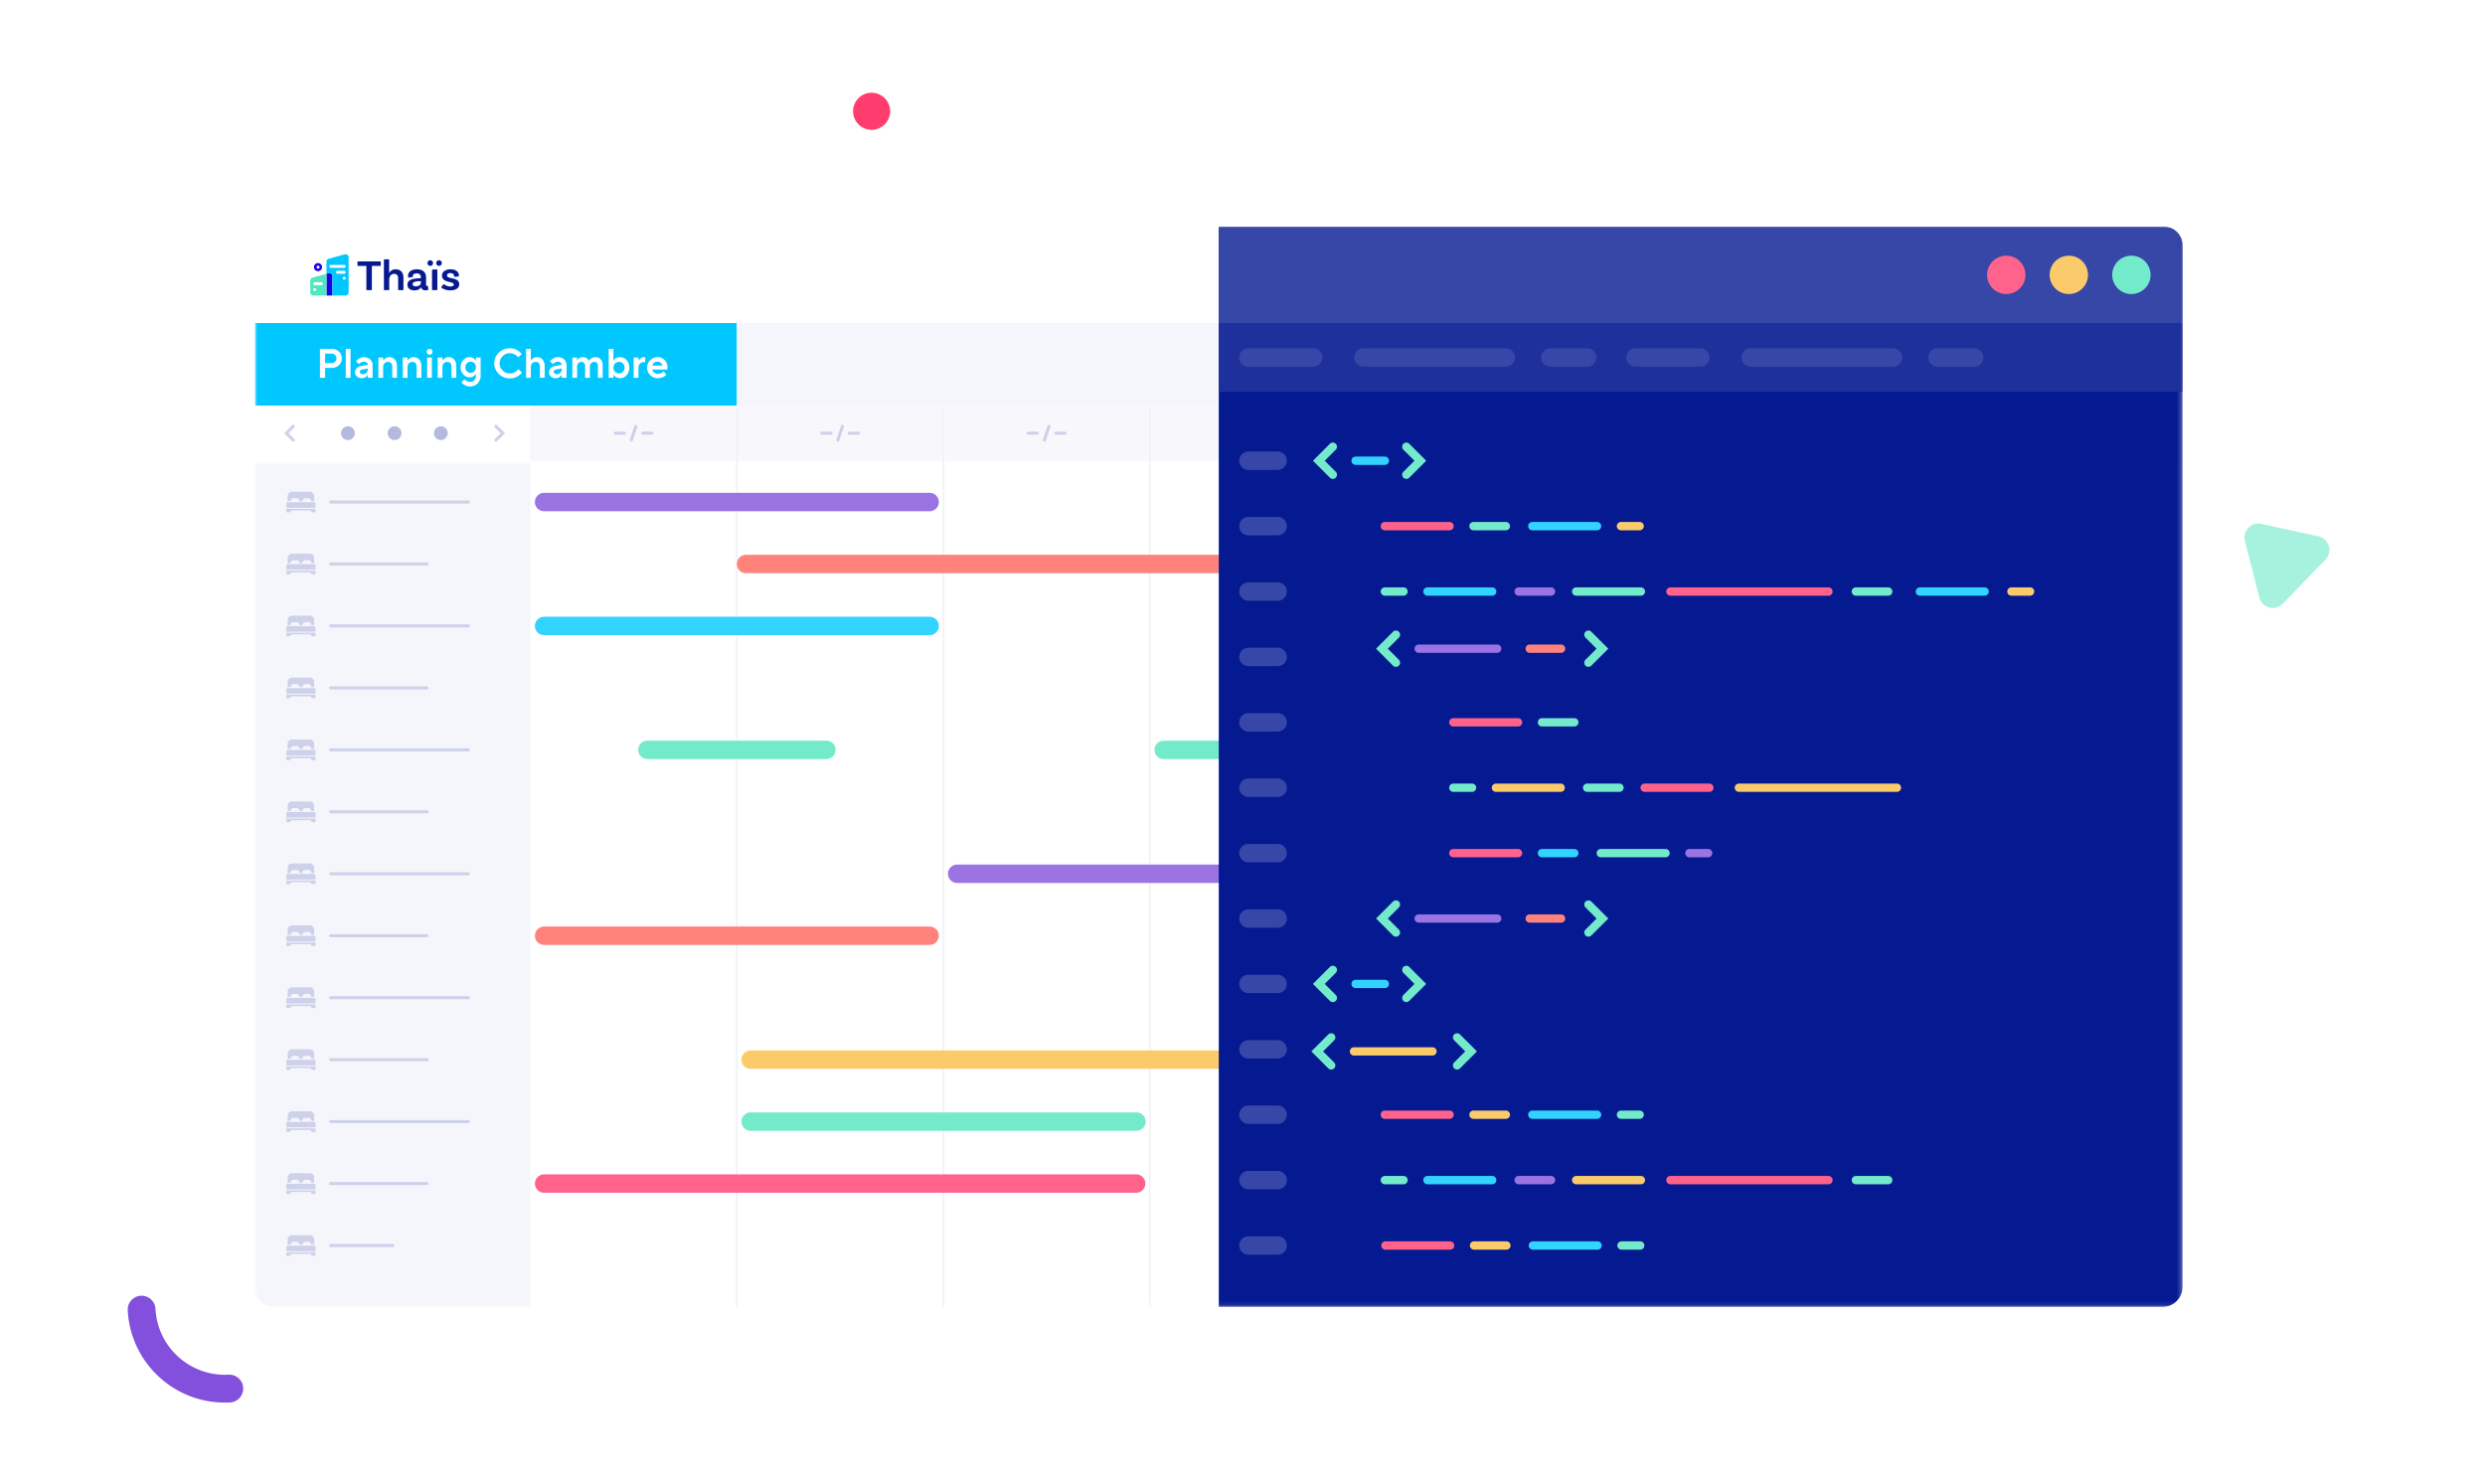
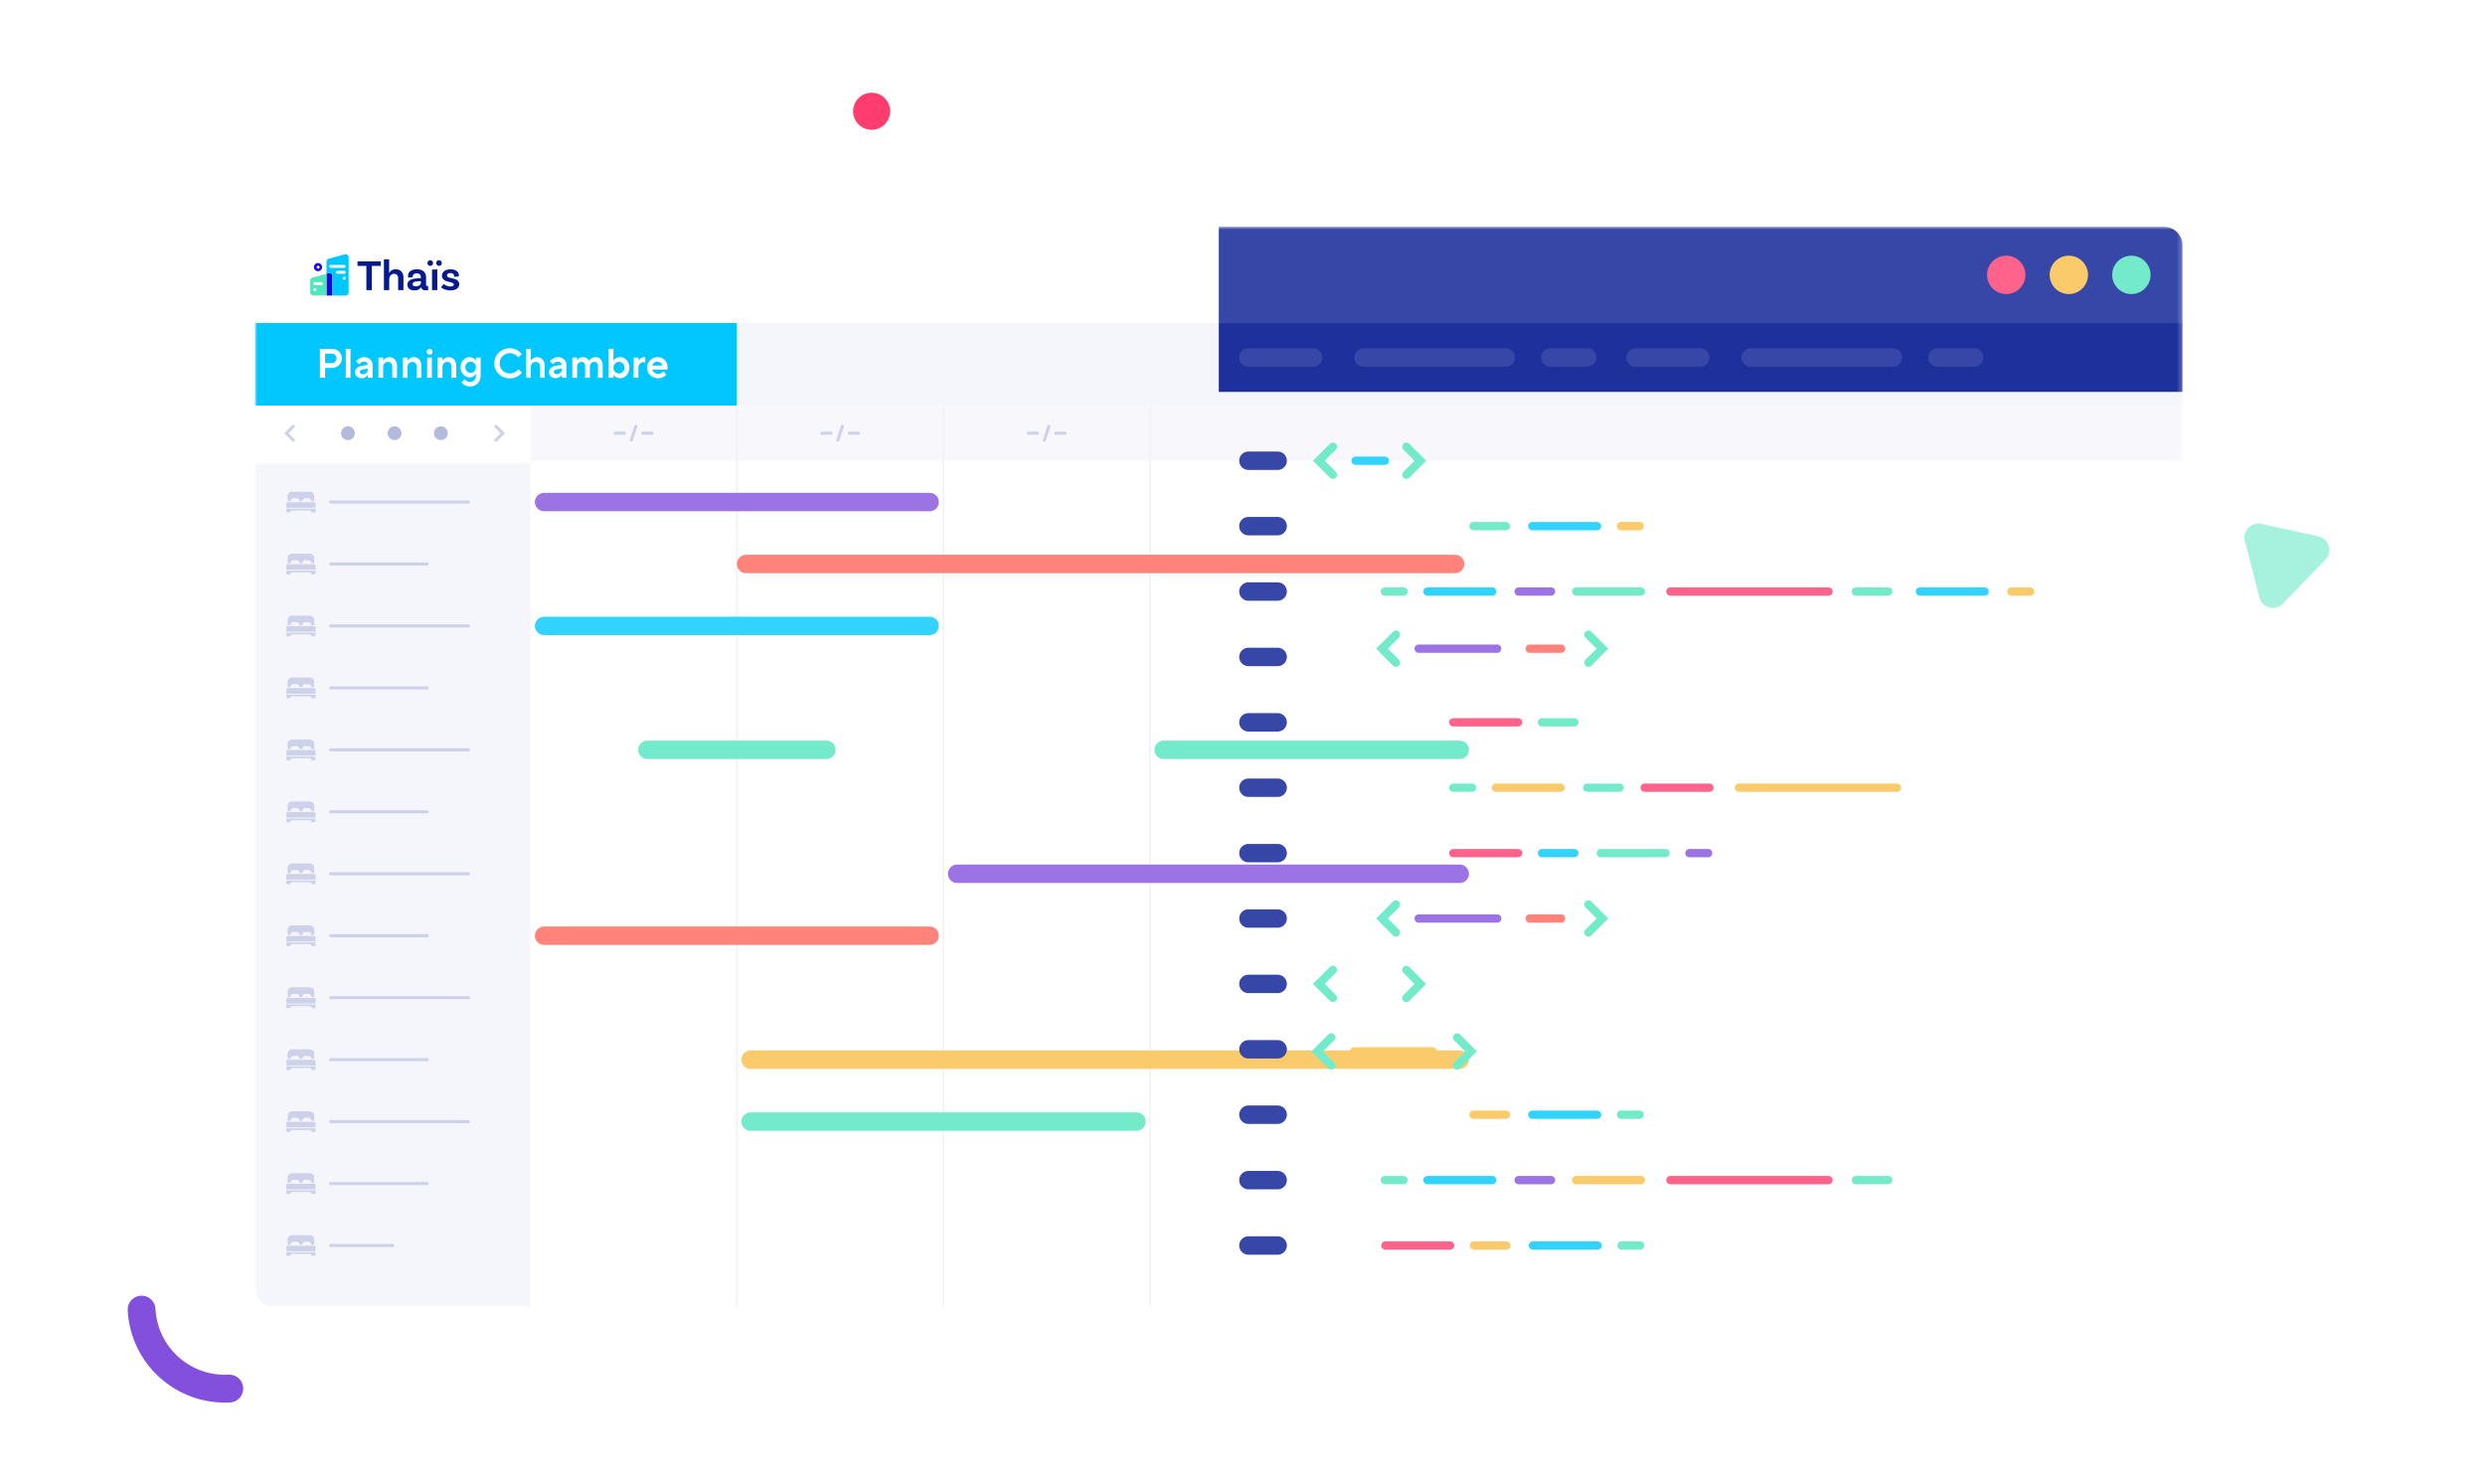
<svg xmlns="http://www.w3.org/2000/svg" xmlns:xlink="http://www.w3.org/1999/xlink" width="536" height="320">
  <defs>
    <path id="b" d="M0 .092h415.764V20.88H0z" />
    <path id="d" d="M0 233.908h415.765V.897H0z" />
    <filter id="a" width="114.9%" height="126.5%" x="-7.5%" y="-13.2%" filterUnits="objectBoundingBox">
      <feOffset dy="4" in="SourceAlpha" result="shadowOffsetOuter1" />
      <feGaussianBlur in="shadowOffsetOuter1" result="shadowBlurOuter1" stdDeviation="6" />
      <feColorMatrix in="shadowBlurOuter1" result="shadowMatrixOuter1" values="0 0 0 0 0.266 0 0 0 0 0.306 0 0 0 0 0.447 0 0 0 0.15 0" />
      <feMerge>
        <feMergeNode in="shadowMatrixOuter1" />
        <feMergeNode in="SourceGraphic" />
      </feMerge>
    </filter>
  </defs>
  <g fill="none" fill-rule="evenodd" transform="translate(30 20)">
    <path fill="#50E6BE" d="m457.758 93 12.31 2.684a3 3 0 0 1 1.52 5.016l-9.2 9.525a3 3 0 0 1-5.064-1.343l-3.112-12.21a3 3 0 0 1 3.546-3.671z" opacity=".5" />
    <path stroke="#8250DC" stroke-linecap="round" stroke-width="6" d="M.541 262.483c.52 9.928 8.99 17.554 18.918 17.034" />
    <circle cx="158" cy="4" r="4" fill="#FF3C6E" />
    <g filter="url(#a)" transform="translate(25 24)">
      <path fill="#CDD1E9" d="M214.812 47.259a.33.33 0 0 1-.314-.436l.99-2.97a.33.33 0 1 1 .627.21l-.99 2.97a.331.331 0 0 1-.313.226m4.454-1.485h-1.98a.33.33 0 1 1 0-.662h1.98a.33.33 0 1 1 0 .662m-5.94 0h-1.979a.33.33 0 1 1 0-.662h1.98a.33.33 0 1 1 0 .662m46.031 1.485a.299.299 0 0 1-.104-.018.329.329 0 0 1-.21-.417l.99-2.97a.33.33 0 0 1 .418-.21.329.329 0 0 1 .209.419l-.989 2.97a.331.331 0 0 1-.314.226m4.455-1.485h-1.98a.33.33 0 1 1 0-.662h1.98a.33.33 0 1 1 0 .662m-5.94 0h-1.98a.33.33 0 1 1 0-.662h1.98a.33.33 0 1 1 0 .662" />
      <path fill="#FFF" d="M411.668 233.907H4.096A4.109 4.109 0 0 1 0 229.811V4.993A4.109 4.109 0 0 1 4.096.897h407.572a4.108 4.108 0 0 1 4.096 4.096v224.818a4.108 4.108 0 0 1-4.096 4.096" />
      <g transform="translate(0 .804)">
        <mask id="c" fill="#fff">
          <use xlink:href="#b" />
        </mask>
        <path fill="#FFF" d="M415.764 20.88H0V4.163A4.084 4.084 0 0 1 4.072.092h407.621a4.083 4.083 0 0 1 4.071 4.071V20.88z" mask="url(#c)" />
      </g>
      <mask id="e" fill="#fff">
        <use xlink:href="#d" />
      </mask>
      <path fill="#00C8FF" mask="url(#e)" d="M0 39.504h103.942V21.685H0z" />
      <path fill="#F5F6FB" mask="url(#e)" d="M103.941 39.504h311.823V21.685H103.941z" />
      <path fill="#FFF" mask="url(#e)" d="M0 51.382h59.395V39.504H0z" />
      <path fill="#F8F8FC" mask="url(#e)" d="M59.395 51.382h356.369V39.504H59.395z" />
      <path fill="#F5F6FB" d="M59.395 233.907H4.096A4.097 4.097 0 0 1 0 229.811V52.009h59.395v181.898z" mask="url(#e)" />
      <path fill="#CDD1E9" d="M7.684 60.08c0-.332.27-.602.6-.602h.708c.33 0 .6.27.6.601v.035h.637v-.035c0-.331.27-.601.602-.601h.706c.332 0 .602.27.602.601v.035h.635V59.02a.956.956 0 0 0-.954-.955H8a.955.955 0 0 0-.954.955v1.095h.637v-.035zm5.118.246H7.02a.252.252 0 0 0-.255.248v.955h6.293v-.955a.252.252 0 0 0-.256-.248M6.764 62.52h.85a.46.46 0 0 1 .459-.425h3.676a.46.46 0 0 1 .458.425h.851v-.778H6.764v.778zm.92 10.925c0-.332.27-.602.6-.602h.708c.33 0 .6.27.6.602v.035h.637v-.035c0-.332.27-.602.602-.602h.706c.332 0 .602.27.602.602v.035h.635v-1.097a.955.955 0 0 0-.954-.954H8a.955.955 0 0 0-.954.954v1.097h.637v-.035zm5.118.247H7.02a.252.252 0 0 0-.255.247v.955h6.293v-.955a.252.252 0 0 0-.256-.247m-6.038 2.192h.85a.46.46 0 0 1 .459-.425h3.676a.46.46 0 0 1 .458.425h.851v-.778H6.764v.778zm.92 10.924c0-.33.27-.6.6-.6h.708c.33 0 .6.27.6.6v.035h.637v-.035c0-.33.27-.6.602-.6h.706c.332 0 .602.27.602.6v.035h.635v-1.096a.956.956 0 0 0-.954-.954H8a.956.956 0 0 0-.954.954v1.096h.637v-.035zm5.118.248H7.02a.252.252 0 0 0-.255.247v.955h6.293v-.955a.252.252 0 0 0-.256-.247m-6.038 2.191h.85a.46.46 0 0 1 .459-.424h3.676a.46.46 0 0 1 .458.424h.851v-.777H6.764v.777zm.92 10.925c0-.331.27-.601.6-.601h.708c.33 0 .6.27.6.601v.035h.637v-.035c0-.331.27-.601.602-.601h.706c.332 0 .602.27.602.601v.035h.635V99.11a.955.955 0 0 0-.954-.954H8a.955.955 0 0 0-.954.954v1.096h.637v-.035zm5.118.247H7.02a.252.252 0 0 0-.255.248v.954h6.293v-.954a.252.252 0 0 0-.256-.248m-6.038 2.193h.85a.46.46 0 0 1 .459-.425h3.676a.46.46 0 0 1 .458.425h.851v-.779H6.764v.779zm.92 117.835c0-.331.27-.6.6-.6h.708c.33 0 .6.269.6.6v.035h.637v-.035c0-.331.27-.6.602-.6h.706c.332 0 .602.269.602.6v.035h.635v-1.096a.956.956 0 0 0-.954-.955H8a.956.956 0 0 0-.954.955v1.096h.637v-.035zm5.118.248H7.02a.252.252 0 0 0-.255.247v.955h6.293v-.955a.252.252 0 0 0-.256-.247m-6.038 2.191h.85a.459.459 0 0 1 .459-.424h3.676a.46.46 0 0 1 .458.424h.851v-.777H6.764v.777zm.92-109.35c0-.331.27-.601.6-.601h.708c.33 0 .6.27.6.6v.037h.637v-.036c0-.331.27-.601.602-.601h.706c.332 0 .602.27.602.6v.037h.635v-1.097a.955.955 0 0 0-.954-.954H8a.955.955 0 0 0-.954.954v1.097h.637v-.036zm5.118.247H7.02a.252.252 0 0 0-.255.248v.955h6.293v-.955a.252.252 0 0 0-.256-.248m-6.038 2.192h.85a.46.46 0 0 1 .459-.424h3.676a.46.46 0 0 1 .458.424h.851v-.777H6.764v.777zm.92 10.925c0-.332.27-.602.6-.602h.708c.33 0 .6.27.6.602v.035h.637v-.035c0-.332.27-.602.602-.602h.706c.332 0 .602.27.602.602v.035h.635v-1.096a.956.956 0 0 0-.954-.955H8a.955.955 0 0 0-.954.955v1.096h.637v-.035zm5.118.247H7.02a.252.252 0 0 0-.255.247v.955h6.293v-.955a.252.252 0 0 0-.256-.247m-6.038 2.192h.85a.46.46 0 0 1 .459-.425h3.676a.46.46 0 0 1 .458.425h.851v-.777H6.764v.777zm.92 10.925c0-.332.27-.601.6-.601h.708c.33 0 .6.27.6.601v.035h.637v-.035c0-.332.27-.601.602-.601h.706c.332 0 .602.27.602.601v.035h.635v-1.096a.955.955 0 0 0-.954-.954H8a.955.955 0 0 0-.954.954v1.096h.637v-.035zm5.118.247H7.02a.252.252 0 0 0-.255.247v.955h6.293v-.955a.252.252 0 0 0-.256-.247m-6.038 2.192h.85a.46.46 0 0 1 .459-.425h3.676a.46.46 0 0 1 .458.425h.851v-.778H6.764v.778zm.92 10.924c0-.33.27-.6.6-.6h.708c.33 0 .6.27.6.6v.035h.637v-.035c0-.33.27-.6.602-.6h.706c.332 0 .602.27.602.6v.035h.635v-1.095a.956.956 0 0 0-.954-.955H8a.956.956 0 0 0-.954.955v1.095h.637v-.035zm5.118.248H7.02a.252.252 0 0 0-.255.248v.954h6.293v-.954a.252.252 0 0 0-.256-.248m-6.038 2.192h.85a.46.46 0 0 1 .459-.424h3.676a.46.46 0 0 1 .458.424h.851v-.778H6.764v.778zm.92 10.925c0-.332.27-.602.6-.602h.708c.33 0 .6.27.6.602v.035h.637v-.035c0-.332.27-.602.602-.602h.706c.332 0 .602.27.602.602v.035h.635v-1.097a.955.955 0 0 0-.954-.954H8a.955.955 0 0 0-.954.954v1.097h.637v-.035zm5.118.247H7.02a.252.252 0 0 0-.255.247v.955h6.293v-.955a.252.252 0 0 0-.256-.247m-6.038 2.192h.85a.46.46 0 0 1 .459-.425h3.676a.46.46 0 0 1 .458.425h.851v-.778H6.764v.778zm.92 10.924c0-.33.27-.6.6-.6h.708c.33 0 .6.27.6.6v.036h.637v-.036c0-.33.27-.6.602-.6h.706c.332 0 .602.27.602.6v.036h.635v-1.097a.955.955 0 0 0-.954-.954H8a.955.955 0 0 0-.954.954v1.097h.637v-.036zm5.118.248H7.02a.252.252 0 0 0-.255.247v.955h6.293v-.955a.252.252 0 0 0-.256-.247m-6.038 2.191h.85a.46.46 0 0 1 .459-.424h3.676a.46.46 0 0 1 .458.424h.851v-.777H6.764v.777zm.92 10.925c0-.332.27-.601.6-.601h.708c.33 0 .6.27.6.601v.035h.637v-.035c0-.332.27-.601.602-.601h.706c.332 0 .602.27.602.601v.035h.635v-1.095a.956.956 0 0 0-.954-.955H8a.955.955 0 0 0-.954.955v1.095h.637v-.035zm5.118.247H7.02a.252.252 0 0 0-.255.248v.954h6.293v-.954a.252.252 0 0 0-.256-.248m-6.038 2.192h.85a.46.46 0 0 1 .459-.425h3.676a.46.46 0 0 1 .458.425h.851v-.777H6.764v.777zm.92 10.925c0-.331.27-.601.6-.601h.708c.33 0 .6.27.6.601v.035h.637v-.035c0-.331.27-.601.602-.601h.706c.332 0 .602.27.602.601v.035h.635v-1.096a.955.955 0 0 0-.954-.954H8a.955.955 0 0 0-.954.954v1.096h.637v-.035zm5.118.247H7.02a.252.252 0 0 0-.255.248v.955h6.293v-.955a.252.252 0 0 0-.256-.248m-6.038 2.193h.85a.46.46 0 0 1 .459-.425h3.676a.46.46 0 0 1 .458.425h.851v-.778H6.764v.778z" mask="url(#e)" />
      <path fill="#FFF" d="M16.548 30.328c.579 0 1.025-.446 1.025-1.025 0-.578-.446-1.024-1.025-1.024h-1.425v2.049h1.425zm-2.538-3.073h2.583c1.246 0 2.137.89 2.137 2.048s-.891 2.05-2.137 2.05h-1.47v2.136H14.01v-6.234zm5.569 6.234h1.025v-6.234h-1.025zm4.765-1.869v-.134l-1.023.178c-.535.098-.713.267-.713.534s.267.534.669.534c.578 0 1.067-.49 1.067-1.113m-2.76.713c0-.713.534-1.247 1.291-1.38l1.47-.268c0-.312-.357-.668-.846-.668-.65 0-1.07.535-1.07.535l-.623-.624s.623-.89 1.737-.89c1.069 0 1.826.783 1.826 1.737v2.715h-1.025v-.579H24.3s-.4.67-1.29.67c-.848 0-1.426-.58-1.426-1.248m5.033-3.206h1.025v.623h.044s.445-.713 1.292-.713c.935 0 1.647.713 1.647 1.87v2.583H29.6v-2.44c0-.632-.356-.988-.891-.988-.623 0-1.068.444-1.068 1.112v2.316h-1.025v-4.363zm5.257 0h1.025v.623h.044s.444-.713 1.292-.713c.935 0 1.647.713 1.647 1.87v2.583h-1.024v-2.44c0-.632-.356-.988-.891-.988-.624 0-1.068.444-1.068 1.112v2.316h-1.025v-4.363zm5.257 4.363h1.024v-4.364h-1.024v4.364zm-.09-5.61c0-.357.267-.624.624-.624.356 0 .623.267.623.624a.609.609 0 0 1-.623.623.609.609 0 0 1-.624-.623zm2.362 1.247h1.024v.623h.044s.445-.713 1.292-.713c.935 0 1.647.713 1.647 1.87v2.583h-1.024v-2.44c0-.632-.355-.988-.89-.988-.624 0-1.069.444-1.069 1.112v2.316h-1.024v-4.363zm8.24 2.092c0-.713-.49-1.202-1.113-1.202-.668 0-1.158.49-1.158 1.202 0 .713.49 1.202 1.158 1.202.623 0 1.113-.489 1.113-1.202m-3.118 3.251.669-.668s.446.578 1.202.578c.757 0 1.247-.49 1.247-1.29v-.4H47.6s-.401.711-1.336.711c-.98 0-1.915-.935-1.915-2.182 0-1.247.935-2.182 1.915-2.182a1.56 1.56 0 0 1 1.336.713h.044v-.623h1.024v3.962c0 1.291-.98 2.271-2.27 2.271a2.367 2.367 0 0 1-1.872-.89m7.085-4.097c0-1.781 1.469-3.25 3.34-3.25 1.736 0 2.581 1.247 2.581 1.247l-.756.712s-.624-.89-1.826-.89-2.182.98-2.182 2.181c0 1.203.98 2.183 2.182 2.183 1.246 0 1.87-.936 1.87-.936l.757.757s-.89 1.247-2.627 1.247c-1.87 0-3.34-1.47-3.34-3.25m6.86-3.117h1.025v2.493h.044s.445-.713 1.291-.713c.935 0 1.648.713 1.648 1.87v2.583h-1.025v-2.44c0-.632-.355-.988-.89-.988-.623 0-1.068.445-1.068 1.112v2.316H58.47v-6.233zm7.705 4.363v-.133l-1.024.178c-.534.098-.712.267-.712.534s.267.534.668.534c.579 0 1.068-.49 1.068-1.113m-2.76.713c0-.713.534-1.247 1.29-1.38l1.47-.268c0-.312-.356-.668-.845-.668-.651 0-1.07.535-1.07.535l-.623-.624s.623-.89 1.737-.89c1.068 0 1.826.783 1.826 1.737v2.715h-1.025v-.579h-.045s-.4.67-1.29.67c-.847 0-1.425-.58-1.425-1.248m5.033-3.206h1.025v.623h.044s.312-.713 1.202-.713c.935 0 1.292.758 1.292.758h.044s.445-.758 1.425-.758c.89 0 1.514.686 1.514 1.781v2.672H73.97v-2.538c0-.578-.311-.89-.758-.89-.578 0-.979.4-.979 1.025v2.403h-1.024V30.9c0-.526-.312-.838-.757-.838-.578 0-.98.4-.98 1.025v2.403h-1.024v-4.363zm11.27 2.181c0-.712-.535-1.247-1.203-1.247s-1.202.535-1.202 1.247c0 .713.534 1.248 1.202 1.248.668 0 1.202-.535 1.202-1.248m-2.36 1.559h-.044v.624h-1.024v-6.235h1.024v2.494h.044s.4-.712 1.425-.712 1.96.935 1.96 2.27c0 1.336-.935 2.271-1.96 2.271s-1.425-.712-1.425-.712m4.321-3.74h1.025v.623h.044s.445-.713 1.247-.713h.178v1.114s-.133-.044-.356-.044c-.624 0-1.113.49-1.113 1.246v2.137h-1.025v-4.363zm6.191 1.736c-.133-.49-.49-.846-1.068-.846-.624 0-.98.356-1.114.846h2.182zm-3.295.445a2.28 2.28 0 0 1 2.27-2.27c1.248 0 2.138.98 2.138 2.18 0 .268-.045.491-.045.491h-3.25c.108.49.534.935 1.247.935.757 0 1.202-.543 1.202-.543l.579.722s-.579.756-1.826.756c-1.29 0-2.315-1.023-2.315-2.27z" mask="url(#e)" />
      <path fill="#CDD1E9" d="M81.173 47.259a.33.33 0 0 1-.314-.436l.99-2.97a.33.33 0 1 1 .627.21l-.99 2.97a.331.331 0 0 1-.313.226m4.455-1.485h-1.98a.33.33 0 1 1 0-.662h1.98a.33.33 0 1 1 0 .662m-5.94 0h-1.98a.33.33 0 1 1 0-.662h1.98a.33.33 0 1 1 0 .662m46.032 1.485a.299.299 0 0 1-.104-.018.329.329 0 0 1-.21-.417l.99-2.97a.328.328 0 0 1 .417-.21.329.329 0 0 1 .21.419l-.99 2.97a.331.331 0 0 1-.313.226m4.454-1.485h-1.98a.33.33 0 1 1 0-.662h1.98a.33.33 0 1 1 0 .662m-5.94 0h-1.979a.33.33 0 1 1 0-.662h1.98a.33.33 0 1 1 0 .662m46.03 1.485a.33.33 0 0 1-.314-.436l.991-2.97a.33.33 0 1 1 .627.21l-.99 2.97a.331.331 0 0 1-.314.226m4.455-1.485h-1.98a.33.33 0 1 1 0-.662h1.98a.33.33 0 1 1 0 .662m-5.939 0h-1.98a.33.33 0 1 1 0-.662h1.98a.33.33 0 1 1 0 .662M8.25 47.26a.33.33 0 0 1-.234-.097l-1.718-1.719 1.718-1.718a.33.33 0 1 1 .468.467l-1.251 1.251 1.251 1.251a.331.331 0 0 1-.234.565m43.721 0a.33.33 0 0 1-.234-.565l1.252-1.25-1.252-1.252a.33.33 0 1 1 .468-.467l1.719 1.718-1.719 1.72a.33.33 0 0 1-.234.096" mask="url(#e)" />
      <path fill="#B4BADE" d="M21.53 45.443a1.485 1.485 0 1 1-2.97 0 1.485 1.485 0 0 1 2.97 0m10.065 0a1.485 1.485 0 1 1-2.97 0 1.485 1.485 0 0 1 2.97 0m9.982 0a1.485 1.485 0 1 1-2.97-.001 1.485 1.485 0 0 1 2.97.001" mask="url(#e)" />
      <path fill="#F0F1F8" mask="url(#e)" d="M103.775 233.907h.333V39.982h-.333zm44.546 0h.333V39.982h-.333zm44.546 0h.333V39.982h-.333z" />
      <path fill="#051991" mask="url(#e)" d="M24.025 9.358h-1.914v-.977h5.02v.977h-1.924v5.217h-1.182zm7.996 2.496v2.721h-1.145v-2.561c0-.573-.291-.949-.863-.949-.733 0-1.06.648-1.06 1.211v2.299h-1.146V7.95h1.126v2.937h.03c.234-.45.665-.797 1.378-.797 1.098 0 1.68.74 1.68 1.764m3.763 1.163v-.375h-.075c-1.202.02-1.707.207-1.707.648 0 .3.243.469.684.469.695 0 1.098-.366 1.098-.742zm1.587 1.54s-.255.065-.563.065c-.573 0-.893-.225-.967-.703-.132.252-.507.712-1.455.712-.967 0-1.501-.487-1.501-1.22 0-1.06 1.08-1.37 2.824-1.398h.075v-.216c0-.497-.3-.825-.891-.825-.545 0-.845.216-.845.581 0 .075.02.132.037.178l-1.013.17s-.056-.178-.056-.413c0-.836.722-1.399 1.915-1.399 1.266 0 1.97.658 1.97 1.737v1.557c0 .225.075.3.263.3.056 0 .113-.01.16-.018l.047.892zm1.726-5.81c0-.328.273-.61.6-.61.339 0 .602.282.602.61a.593.593 0 0 1-.601.601.599.599 0 0 1-.6-.6zm-.91 1.4 1.145-.039v4.467h-1.146v-4.429zm-.985-1.4c0-.328.272-.61.61-.61.329 0 .591.282.591.61a.59.59 0 0 1-.591.601.6.6 0 0 1-.61-.6zm5.743 2.779c0-.386-.31-.63-.798-.63-.469 0-.722.216-.722.517 0 .928 2.609.215 2.627 1.915 0 .797-.731 1.303-1.905 1.303-1.258 0-1.858-.534-2.018-.666l.573-.703c.122.112.751.535 1.417.535.516 0 .77-.169.77-.423 0-.77-2.553-.291-2.553-1.914 0-.826.732-1.37 1.849-1.37 1.06 0 1.792.525 1.792 1.247 0 .179-.038.3-.038.3l-1.013.066a.888.888 0 0 0 .02-.177" />
      <path fill="#1E00E6" d="m15.894 10.915-.472.131v4.7h1.272v-4.191c0-.434-.396-.752-.8-.64m-2.302-2.17a.875.875 0 1 0 0 1.75.875.875 0 0 0 0-1.75m0 .557a.319.319 0 1 1 0 .637.319.319 0 0 1 0-.637" mask="url(#e)" />
      <path fill="#00C8FF" d="M19.24 9.779h-2.864a.318.318 0 1 1 0-.636h2.864a.318.318 0 0 1 0 .636m0 1.273h-1.433a.32.32 0 0 1-.317-.318.32.32 0 0 1 .317-.319h1.433a.319.319 0 0 1 0 .637m0 1.273a.319.319 0 0 1 0-.637.318.318 0 0 1 0 .637m.154-5.467-3.5.953a.648.648 0 0 0-.472.628v2.608l.472-.131c.404-.112.8.204.8.638v4.19h2.863c.353 0 .637-.29.637-.648v-7.61a.64.64 0 0 0-.8-.628" mask="url(#e)" />
      <path fill="#50E6BE" d="M14.308 13.518h-1.433a.319.319 0 0 1 0-.637h1.433a.318.318 0 0 1 0 .637zm-1.433 1.273a.319.319 0 0 1 0-.637.32.32 0 0 1 .32.318.32.32 0 0 1-.32.319zm-.481-2.905a.659.659 0 0 0-.473.639v2.559c0 .365.286.66.637.66h2.864v-4.697l-3.028.839z" mask="url(#e)" />
      <path fill="#CDD1E9" d="M46.031 60.622H16.333a.33.33 0 1 1 0-.661h29.698a.33.33 0 1 1 0 .661m0 26.728H16.333a.33.33 0 1 1 0-.662h29.698a.33.33 0 1 1 0 .662m-8.909-13.364H16.334a.33.33 0 1 1 0-.661h20.788a.33.33 0 1 1 0 .661m0 26.728H16.334a.33.33 0 1 1 0-.662h20.788a.33.33 0 1 1 0 .662m8.91 13.363h-29.7a.33.33 0 1 1 0-.661H46.03a.33.33 0 1 1 0 .661m0 26.729H16.333a.33.33 0 1 1 0-.662h29.698a.33.33 0 1 1 0 .662m-8.909-13.364H16.334a.33.33 0 1 1 0-.662h20.788a.33.33 0 1 1 0 .662m0 26.727H16.334a.33.33 0 1 1 0-.661h20.788a.33.33 0 1 1 0 .661m8.91 13.365h-29.7a.33.33 0 1 1 0-.662H46.03a.33.33 0 1 1 0 .662m0 26.727H16.333a.33.33 0 1 1 0-.662h29.698a.33.33 0 1 1 0 .662m-8.909-13.364H16.334a.33.33 0 1 1 0-.662h20.788a.33.33 0 1 1 0 .662m0 26.728H16.334a.33.33 0 1 1 0-.661h20.788a.33.33 0 1 1 0 .661m-7.425 13.364H16.333a.33.33 0 1 1 0-.662h13.364a.33.33 0 1 1 0 .662" mask="url(#e)" />
      <path fill="#9B73E3" d="M145.518 62.276H62.365a1.985 1.985 0 1 1 0-3.97h83.153a1.985 1.985 0 1 1 0 3.97" mask="url(#e)" />
      <path fill="#FF837B" d="M145.518 155.823H62.365a1.985 1.985 0 1 1 0-3.97h83.153a1.985 1.985 0 1 1 0 3.97" mask="url(#e)" />
      <path fill="#33D3FF" d="M145.518 89.004H62.365a1.985 1.985 0 1 1 0-3.97h83.153a1.985 1.985 0 1 1 0 3.97" mask="url(#e)" />
-       <path fill="#FF638B" d="M190.064 209.28h-127.7a1.984 1.984 0 0 1 0-3.97h127.7a1.985 1.985 0 1 1 0 3.97" mask="url(#e)" />
      <path fill="#73EBCB" d="M123.244 115.731H84.637a1.984 1.984 0 0 1 0-3.97h38.607a1.985 1.985 0 1 1 0 3.97" mask="url(#e)" />
      <path fill="#FF837B" d="M258.864 75.64H105.92a1.985 1.985 0 0 1 0-3.97h152.943a1.985 1.985 0 1 1 0 3.97" mask="url(#e)" />
      <path fill="#FBCB6B" d="M259.853 182.552H106.911a1.985 1.985 0 1 1 0-3.97h152.942a1.985 1.985 0 1 1 0 3.97" mask="url(#e)" />
      <path fill="#73EBCB" d="M190.136 195.915h-83.225a1.985 1.985 0 1 1 0-3.97h83.225a1.985 1.985 0 1 1 0 3.97m69.717-80.184h-63.85a1.985 1.985 0 0 1 0-3.97h63.85a1.985 1.985 0 1 1 0 3.97" mask="url(#e)" />
      <path fill="#9B73E3" d="M259.853 142.46H151.457a1.985 1.985 0 1 1 0-3.97h108.396a1.985 1.985 0 1 1 0 3.97" mask="url(#e)" />
-       <path fill="#051991" d="M207.883 233.908h203.543a4.34 4.34 0 0 0 4.34-4.34V4.969a4.07 4.07 0 0 0-4.071-4.071H207.883v233.011z" mask="url(#e)" />
      <path fill="#3747A7" d="M415.765 21.684H207.883V.896h203.812a4.071 4.071 0 0 1 4.07 4.071v16.717z" mask="url(#e)" />
      <path fill="#1E309C" mask="url(#e)" d="M207.883 36.534h207.882V21.685H207.883z" />
      <path fill="#3747A7" d="M220.586 53.367h-6.307a1.985 1.985 0 1 1 0-3.97h6.307a1.985 1.985 0 1 1 0 3.97" mask="url(#e)" />
      <path fill="#33D3FF" d="M243.704 52.278h-6.308a.896.896 0 1 1 0-1.793h6.308a.896.896 0 1 1 0 1.793" mask="url(#e)" />
-       <path fill="#FF638B" d="M257.663 66.385h-13.96a.896.896 0 1 1 0-1.793h13.96a.896.896 0 1 1 0 1.793" mask="url(#e)" />
      <path fill="#73EBCB" d="M269.803 66.385h-6.98a.896.896 0 1 1 0-1.793h6.98a.896.896 0 1 1 0 1.793" mask="url(#e)" />
      <path fill="#33D3FF" d="M289.473 66.385h-13.959a.896.896 0 1 1 0-1.793h13.96a.896.896 0 1 1 0 1.793" mask="url(#e)" />
      <path fill="#3747A7" d="M228.238 31.094h-13.96a1.985 1.985 0 1 1 0-3.97h13.96a1.985 1.985 0 1 1 0 3.97m41.565 0h-30.689a1.985 1.985 0 1 1 0-3.97h30.689a1.985 1.985 0 1 1 0 3.97m17.533 0h-7.929a1.985 1.985 0 0 1 0-3.97h7.93a1.985 1.985 0 1 1 0 3.97m24.397 0h-13.96a1.985 1.985 0 1 1 0-3.97h13.96a1.985 1.985 0 1 1 0 3.97m41.564 0H322.61a1.985 1.985 0 1 1 0-3.97h30.69a1.985 1.985 0 1 1 0 3.97m17.533 0h-7.93a1.985 1.985 0 0 1 0-3.97h7.93a1.985 1.985 0 1 1 0 3.97" mask="url(#e)" />
      <path fill="#FBCB6B" d="M298.665 66.385h-4.032a.896.896 0 1 1 0-1.793h4.032a.896.896 0 1 1 0 1.793" mask="url(#e)" />
      <path fill="#FF638B" d="M339.386 80.492H305.3a.896.896 0 1 1 0-1.793h34.086a.896.896 0 1 1 0 1.793" mask="url(#e)" />
      <path fill="#9B73E3" d="M279.546 80.492h-6.98a.896.896 0 1 1 0-1.793h6.98a.896.896 0 1 1 0 1.793" mask="url(#e)" />
      <path fill="#73EBCB" d="M352.28 80.492h-6.98a.896.896 0 1 1 0-1.793h6.98a.896.896 0 1 1 0 1.793" mask="url(#e)" />
      <path fill="#33D3FF" d="M266.855 80.492h-13.96a.896.896 0 1 1 0-1.793h13.96a.896.896 0 1 1 0 1.793m106.217 0h-13.96a.896.896 0 1 1 0-1.793h13.96a.896.896 0 1 1 0 1.793" mask="url(#e)" />
      <path fill="#73EBCB" d="M298.93 80.492h-13.958a.896.896 0 1 1 0-1.793h13.959a.896.896 0 1 1 0 1.793m-51.196 0h-4.031a.896.896 0 1 1 0-1.793h4.031a.896.896 0 1 1 0 1.793" mask="url(#e)" />
      <path fill="#FBCB6B" d="M382.885 80.492h-4.031a.896.896 0 1 1 0-1.793h4.031a.896.896 0 1 1 0 1.793" mask="url(#e)" />
-       <path fill="#FF638B" d="M257.663 193.342h-13.96a.896.896 0 1 1 0-1.793h13.96a.896.896 0 1 1 0 1.793" mask="url(#e)" />
      <path fill="#FBCB6B" d="M269.803 193.342h-6.98a.896.896 0 1 1 0-1.793h6.98a.896.896 0 1 1 0 1.793" mask="url(#e)" />
      <path fill="#33D3FF" d="M289.473 193.342h-13.959a.896.896 0 1 1 0-1.793h13.96a.896.896 0 1 1 0 1.793" mask="url(#e)" />
      <path fill="#73EBCB" d="M298.665 193.342h-4.032a.896.896 0 1 1 0-1.793h4.032a.896.896 0 1 1 0 1.793" mask="url(#e)" />
      <path fill="#FF638B" d="M339.386 207.448H305.3a.896.896 0 1 1 0-1.793h34.086a.896.896 0 1 1 0 1.793" mask="url(#e)" />
      <path fill="#9B73E3" d="M279.546 207.448h-6.98a.896.896 0 1 1 0-1.793h6.98a.896.896 0 1 1 0 1.793" mask="url(#e)" />
      <path fill="#73EBCB" d="M352.28 207.448h-6.98a.896.896 0 1 1 0-1.793h6.98a.896.896 0 1 1 0 1.793" mask="url(#e)" />
      <path fill="#33D3FF" d="M266.855 207.448h-13.96a.896.896 0 1 1 0-1.793h13.96a.896.896 0 1 1 0 1.793" mask="url(#e)" />
      <path fill="#FBCB6B" d="M298.93 207.448h-13.958a.896.896 0 1 1 0-1.793h13.959a.896.896 0 1 1 0 1.793" mask="url(#e)" />
      <path fill="#73EBCB" d="M247.735 207.448h-4.031a.896.896 0 1 1 0-1.793h4.031a.896.896 0 1 1 0 1.793" mask="url(#e)" />
      <path fill="#FF638B" d="M272.434 108.704h-13.96a.896.896 0 1 1 0-1.793h13.96a.896.896 0 1 1 0 1.793" mask="url(#e)" />
      <path fill="#73EBCB" d="M284.574 108.704h-6.98a.896.896 0 1 1 0-1.793h6.98a.896.896 0 1 1 0 1.793" mask="url(#e)" />
      <path fill="#FF638B" d="M272.434 136.917h-13.96a.896.896 0 1 1 0-1.793h13.96a.896.896 0 1 1 0 1.793" mask="url(#e)" />
      <path fill="#33D3FF" d="M284.574 136.917h-6.98a.896.896 0 1 1 0-1.793h6.98a.896.896 0 1 1 0 1.793" mask="url(#e)" />
      <path fill="#73EBCB" d="M304.244 136.917h-13.96a.896.896 0 1 1 0-1.793h13.96a.896.896 0 1 1 0 1.793" mask="url(#e)" />
      <path fill="#9B73E3" d="M313.436 136.917h-4.033a.896.896 0 1 1 0-1.793h4.033a.896.896 0 1 1 0 1.793" mask="url(#e)" />
      <path fill="#FF638B" d="M257.782 221.554h-13.959a.896.896 0 1 1 0-1.793h13.96a.896.896 0 1 1 0 1.793" mask="url(#e)" />
      <path fill="#FBCB6B" d="M269.922 221.554h-6.98a.896.896 0 1 1 0-1.793h6.98a.896.896 0 1 1 0 1.793" mask="url(#e)" />
      <path fill="#33D3FF" d="M289.592 221.554h-13.96a.896.896 0 1 1 0-1.793h13.96a.896.896 0 1 1 0 1.793" mask="url(#e)" />
      <path fill="#73EBCB" d="M298.784 221.554h-4.033a.896.896 0 1 1 0-1.793h4.033a.896.896 0 1 1 0 1.793" mask="url(#e)" />
      <path fill="#FBCB6B" d="M354.157 122.81H320.07a.896.896 0 1 1 0-1.793h34.087a.896.896 0 1 1 0 1.793" mask="url(#e)" />
      <path fill="#73EBCB" d="M294.316 122.81h-6.98a.896.896 0 1 1 0-1.793h6.98a.896.896 0 1 1 0 1.793" mask="url(#e)" />
      <path fill="#FBCB6B" d="M281.626 122.81h-13.96a.896.896 0 1 1 0-1.793h13.96a.896.896 0 1 1 0 1.793" mask="url(#e)" />
      <path fill="#FF638B" d="M313.702 122.81h-13.96a.896.896 0 1 1 0-1.793h13.96a.896.896 0 1 1 0 1.793" mask="url(#e)" />
      <path fill="#73EBCB" d="M262.507 122.81h-4.033a.896.896 0 1 1 0-1.793h4.033a.896.896 0 1 1 0 1.793" mask="url(#e)" />
      <path fill="#3747A7" d="M220.586 67.473h-6.307a1.985 1.985 0 1 1 0-3.97h6.307a1.985 1.985 0 1 1 0 3.97m0 14.107h-6.307a1.985 1.985 0 1 1 0-3.97h6.307a1.985 1.985 0 1 1 0 3.97m0 14.106h-6.307a1.985 1.985 0 1 1 0-3.97h6.307a1.985 1.985 0 1 1 0 3.97m0 14.107h-6.307a1.985 1.985 0 1 1 0-3.97h6.307a1.985 1.985 0 1 1 0 3.97m0 14.105h-6.307a1.985 1.985 0 1 1 0-3.97h6.307a1.985 1.985 0 1 1 0 3.97m0 14.107h-6.307a1.985 1.985 0 1 1 0-3.97h6.307a1.985 1.985 0 1 1 0 3.97m0 14.106h-6.307a1.985 1.985 0 1 1 0-3.97h6.307a1.985 1.985 0 1 1 0 3.97m0 14.107h-6.307a1.985 1.985 0 1 1 0-3.97h6.307a1.985 1.985 0 1 1 0 3.97m0 14.106h-6.307a1.985 1.985 0 1 1 0-3.97h6.307a1.985 1.985 0 1 1 0 3.97m0 14.106h-6.307a1.985 1.985 0 1 1 0-3.97h6.307a1.985 1.985 0 1 1 0 3.97m0 14.107h-6.307a1.985 1.985 0 1 1 0-3.97h6.307a1.985 1.985 0 1 1 0 3.97m0 14.105h-6.307a1.985 1.985 0 1 1 0-3.97h6.307a1.985 1.985 0 1 1 0 3.97" mask="url(#e)" />
      <path fill="#73EBCB" d="M232.483 55.297a.894.894 0 0 1-.634-.262l-3.653-3.653 3.653-3.652a.896.896 0 1 1 1.268 1.268l-2.385 2.384 2.385 2.385a.896.896 0 0 1-.634 1.53m15.855 0a.896.896 0 0 1-.634-1.53l2.384-2.385-2.384-2.384a.896.896 0 1 1 1.268-1.268l3.651 3.652-3.651 3.653a.894.894 0 0 1-.634.262" mask="url(#e)" />
-       <path fill="#33D3FF" d="M243.704 165.13h-6.308a.896.896 0 1 1 0-1.794h6.308a.896.896 0 1 1 0 1.793" mask="url(#e)" />
      <path fill="#73EBCB" d="M232.483 168.147a.894.894 0 0 1-.634-.262l-3.653-3.652 3.653-3.652a.896.896 0 1 1 1.268 1.268l-2.385 2.384 2.385 2.384a.896.896 0 0 1-.634 1.53m15.855 0a.896.896 0 0 1-.634-1.53l2.384-2.384-2.384-2.384a.896.896 0 1 1 1.268-1.268l3.651 3.652-3.651 3.652a.894.894 0 0 1-.634.262" mask="url(#e)" />
      <path fill="#9B73E3" d="M267.935 92.818h-16.928a.896.896 0 1 1 0-1.793h16.928a.896.896 0 1 1 0 1.793" mask="url(#e)" />
      <path fill="#FF837B" d="M281.717 92.818h-6.766a.896.896 0 1 1 0-1.793h6.766a.896.896 0 1 1 0 1.793" mask="url(#e)" />
      <path fill="#73EBCB" d="M246.094 95.837a.894.894 0 0 1-.634-.262l-3.652-3.653 3.652-3.652a.896.896 0 1 1 1.268 1.268l-2.384 2.384 2.384 2.385a.896.896 0 0 1-.634 1.53m41.521 0a.896.896 0 0 1-.634-1.53l2.385-2.385-2.384-2.384a.896.896 0 1 1 1.267-1.268l3.653 3.652-3.653 3.653a.894.894 0 0 1-.634.262" mask="url(#e)" />
      <path fill="#FBCB6B" d="M253.975 179.684h-16.927a.896.896 0 1 1 0-1.793h16.927a.896.896 0 1 1 0 1.793" mask="url(#e)" />
      <path fill="#73EBCB" d="M232.134 182.702a.894.894 0 0 1-.634-.263l-3.652-3.651 3.652-3.652a.896.896 0 1 1 1.268 1.268l-2.385 2.384 2.385 2.384a.896.896 0 0 1-.634 1.53m27.154 0a.896.896 0 0 1-.634-1.53l2.384-2.384-2.384-2.384a.896.896 0 1 1 1.268-1.268l3.652 3.652-3.652 3.651a.894.894 0 0 1-.634.263" mask="url(#e)" />
      <path fill="#9B73E3" d="M267.935 151.023h-16.928a.896.896 0 1 1 0-1.794h16.928a.896.896 0 1 1 0 1.794" mask="url(#e)" />
      <path fill="#FF837B" d="M281.717 151.023h-6.766a.896.896 0 1 1 0-1.794h6.766a.896.896 0 1 1 0 1.794" mask="url(#e)" />
      <path fill="#73EBCB" d="M246.094 154.041a.894.894 0 0 1-.634-.262l-3.652-3.653 3.652-3.652a.896.896 0 1 1 1.268 1.268l-2.384 2.384 2.384 2.385a.896.896 0 0 1-.634 1.53m41.521 0a.896.896 0 0 1-.634-1.53l2.385-2.385-2.384-2.384a.896.896 0 1 1 1.267-1.268l3.653 3.652-3.653 3.653a.894.894 0 0 1-.634.262m121.249-142.75a4.135 4.135 0 1 1-8.271 0 4.135 4.135 0 0 1 8.27 0" mask="url(#e)" />
      <path fill="#FBCB6B" d="M395.368 11.29a4.135 4.135 0 1 1-8.27 0 4.135 4.135 0 0 1 8.27 0" mask="url(#e)" />
      <path fill="#FF638B" d="M381.872 11.29a4.135 4.135 0 1 1-8.27 0 4.135 4.135 0 0 1 8.27 0" mask="url(#e)" />
    </g>
  </g>
</svg>